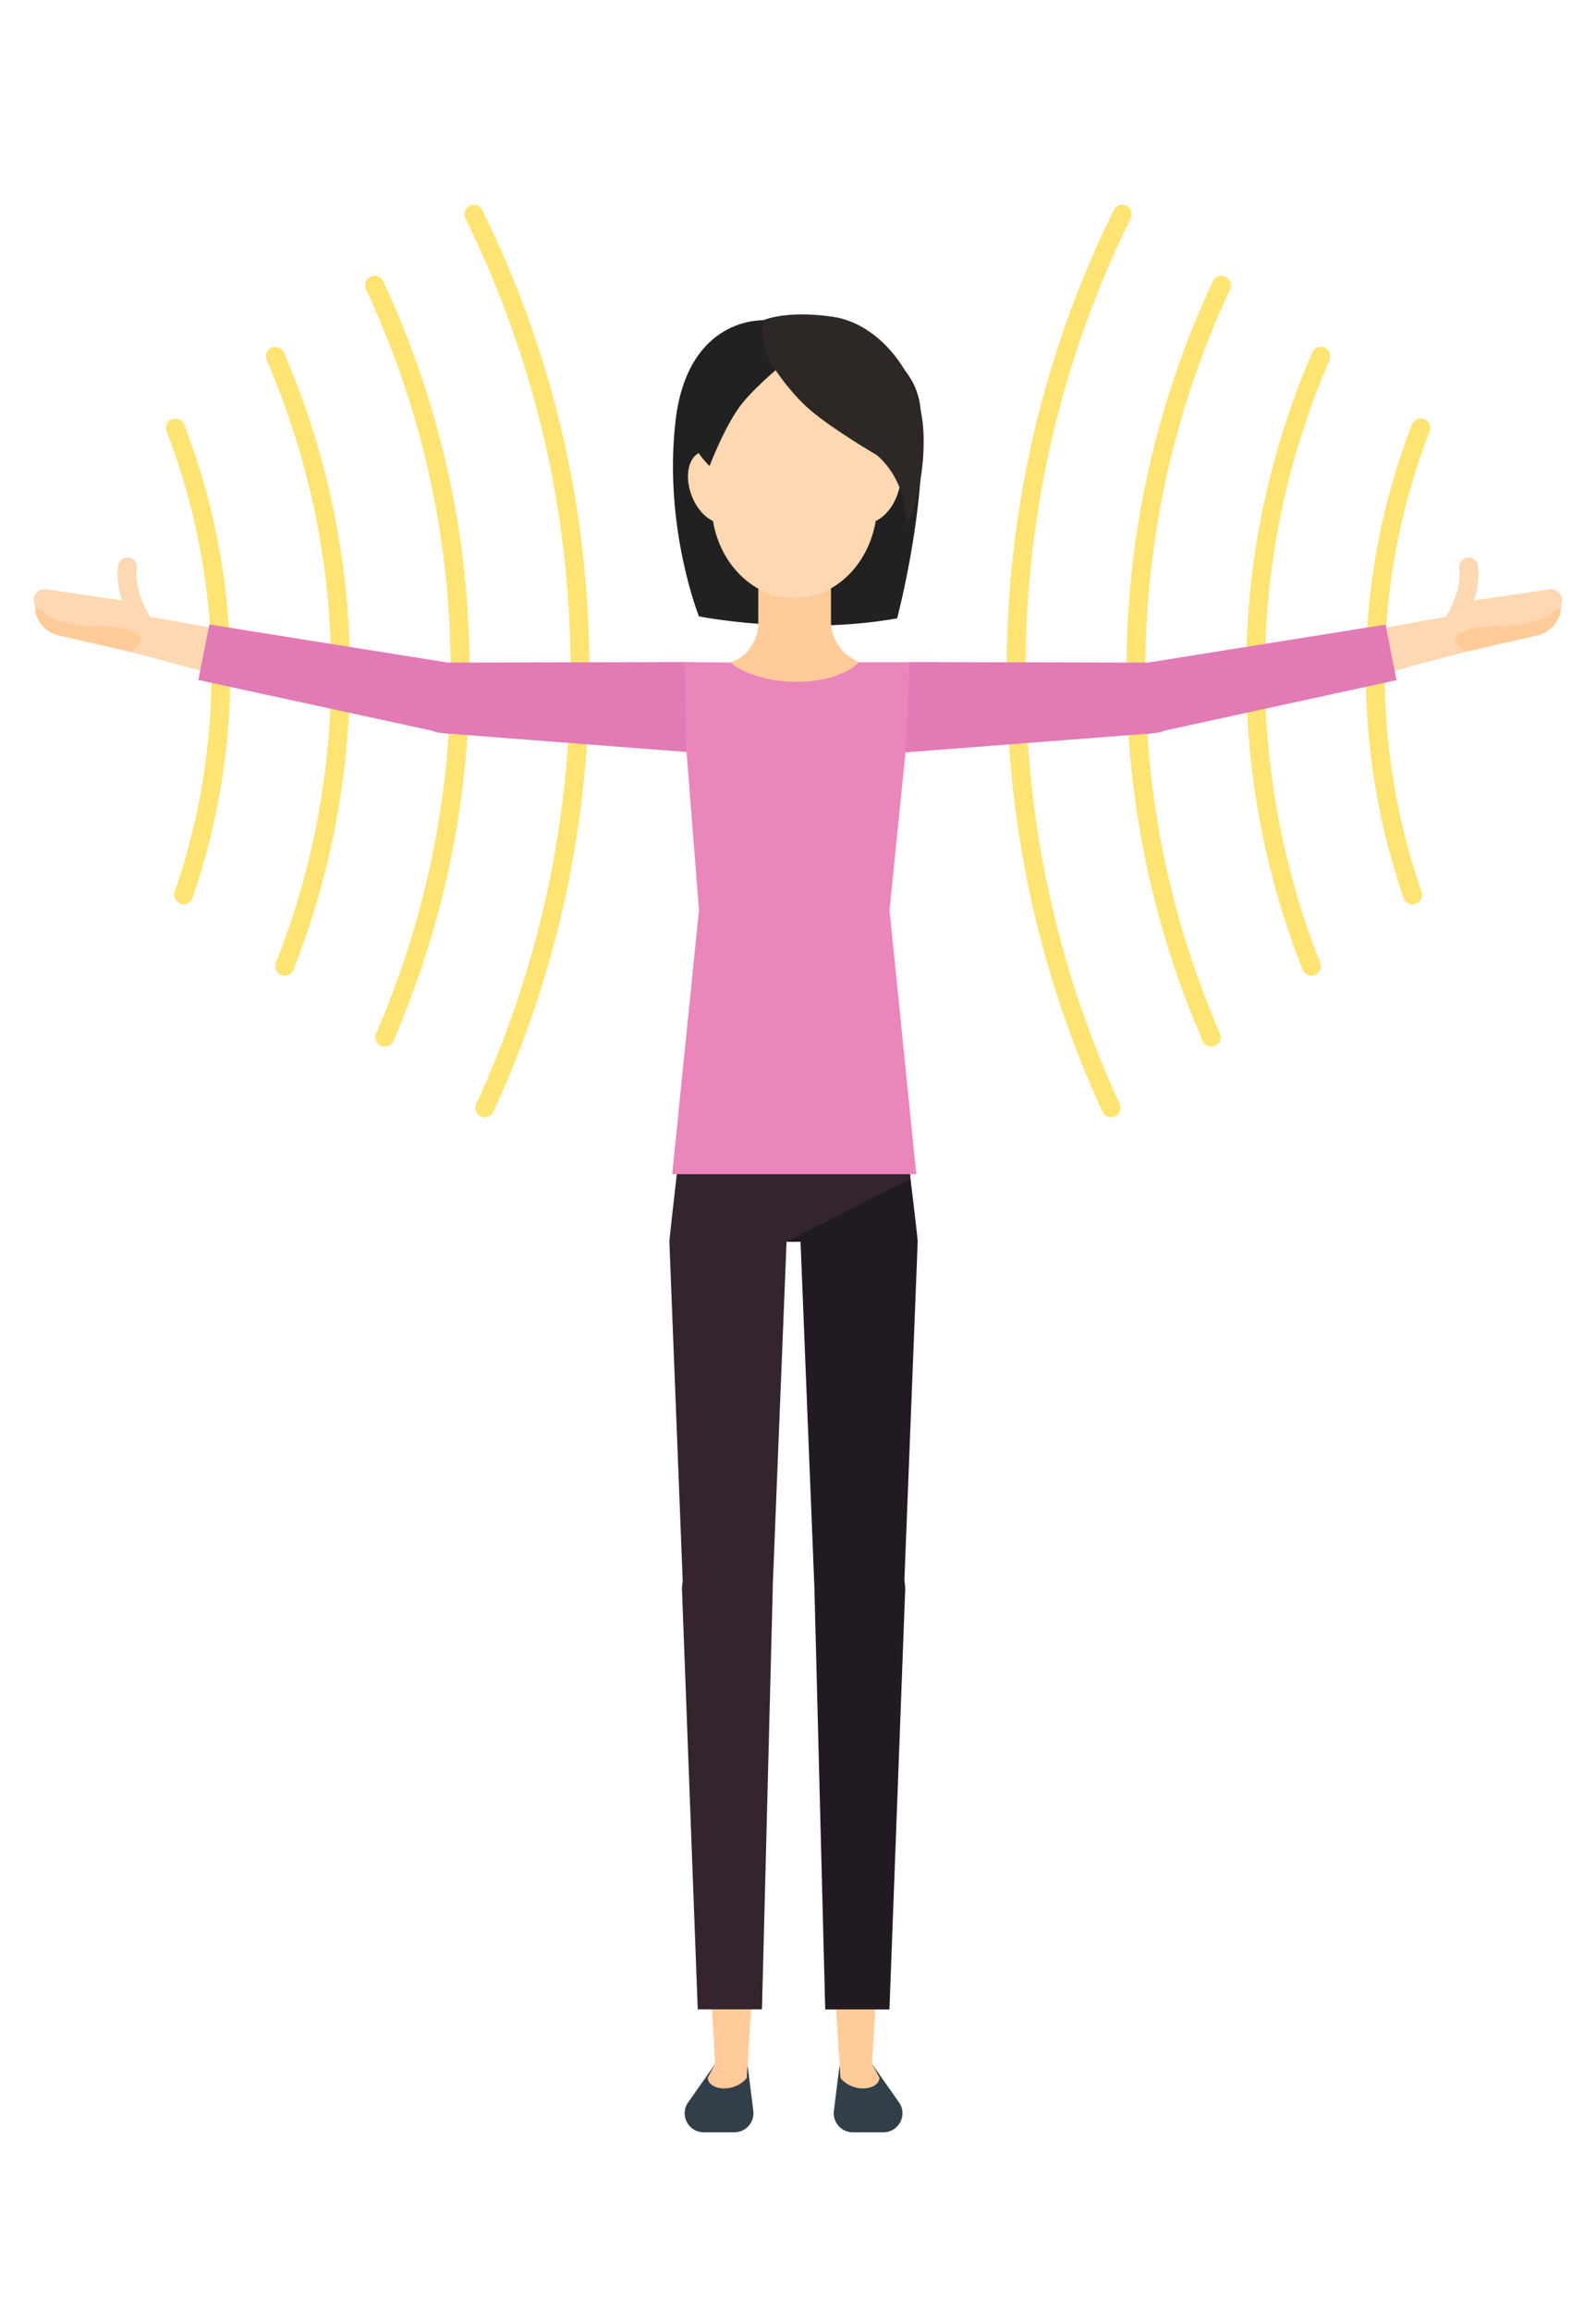
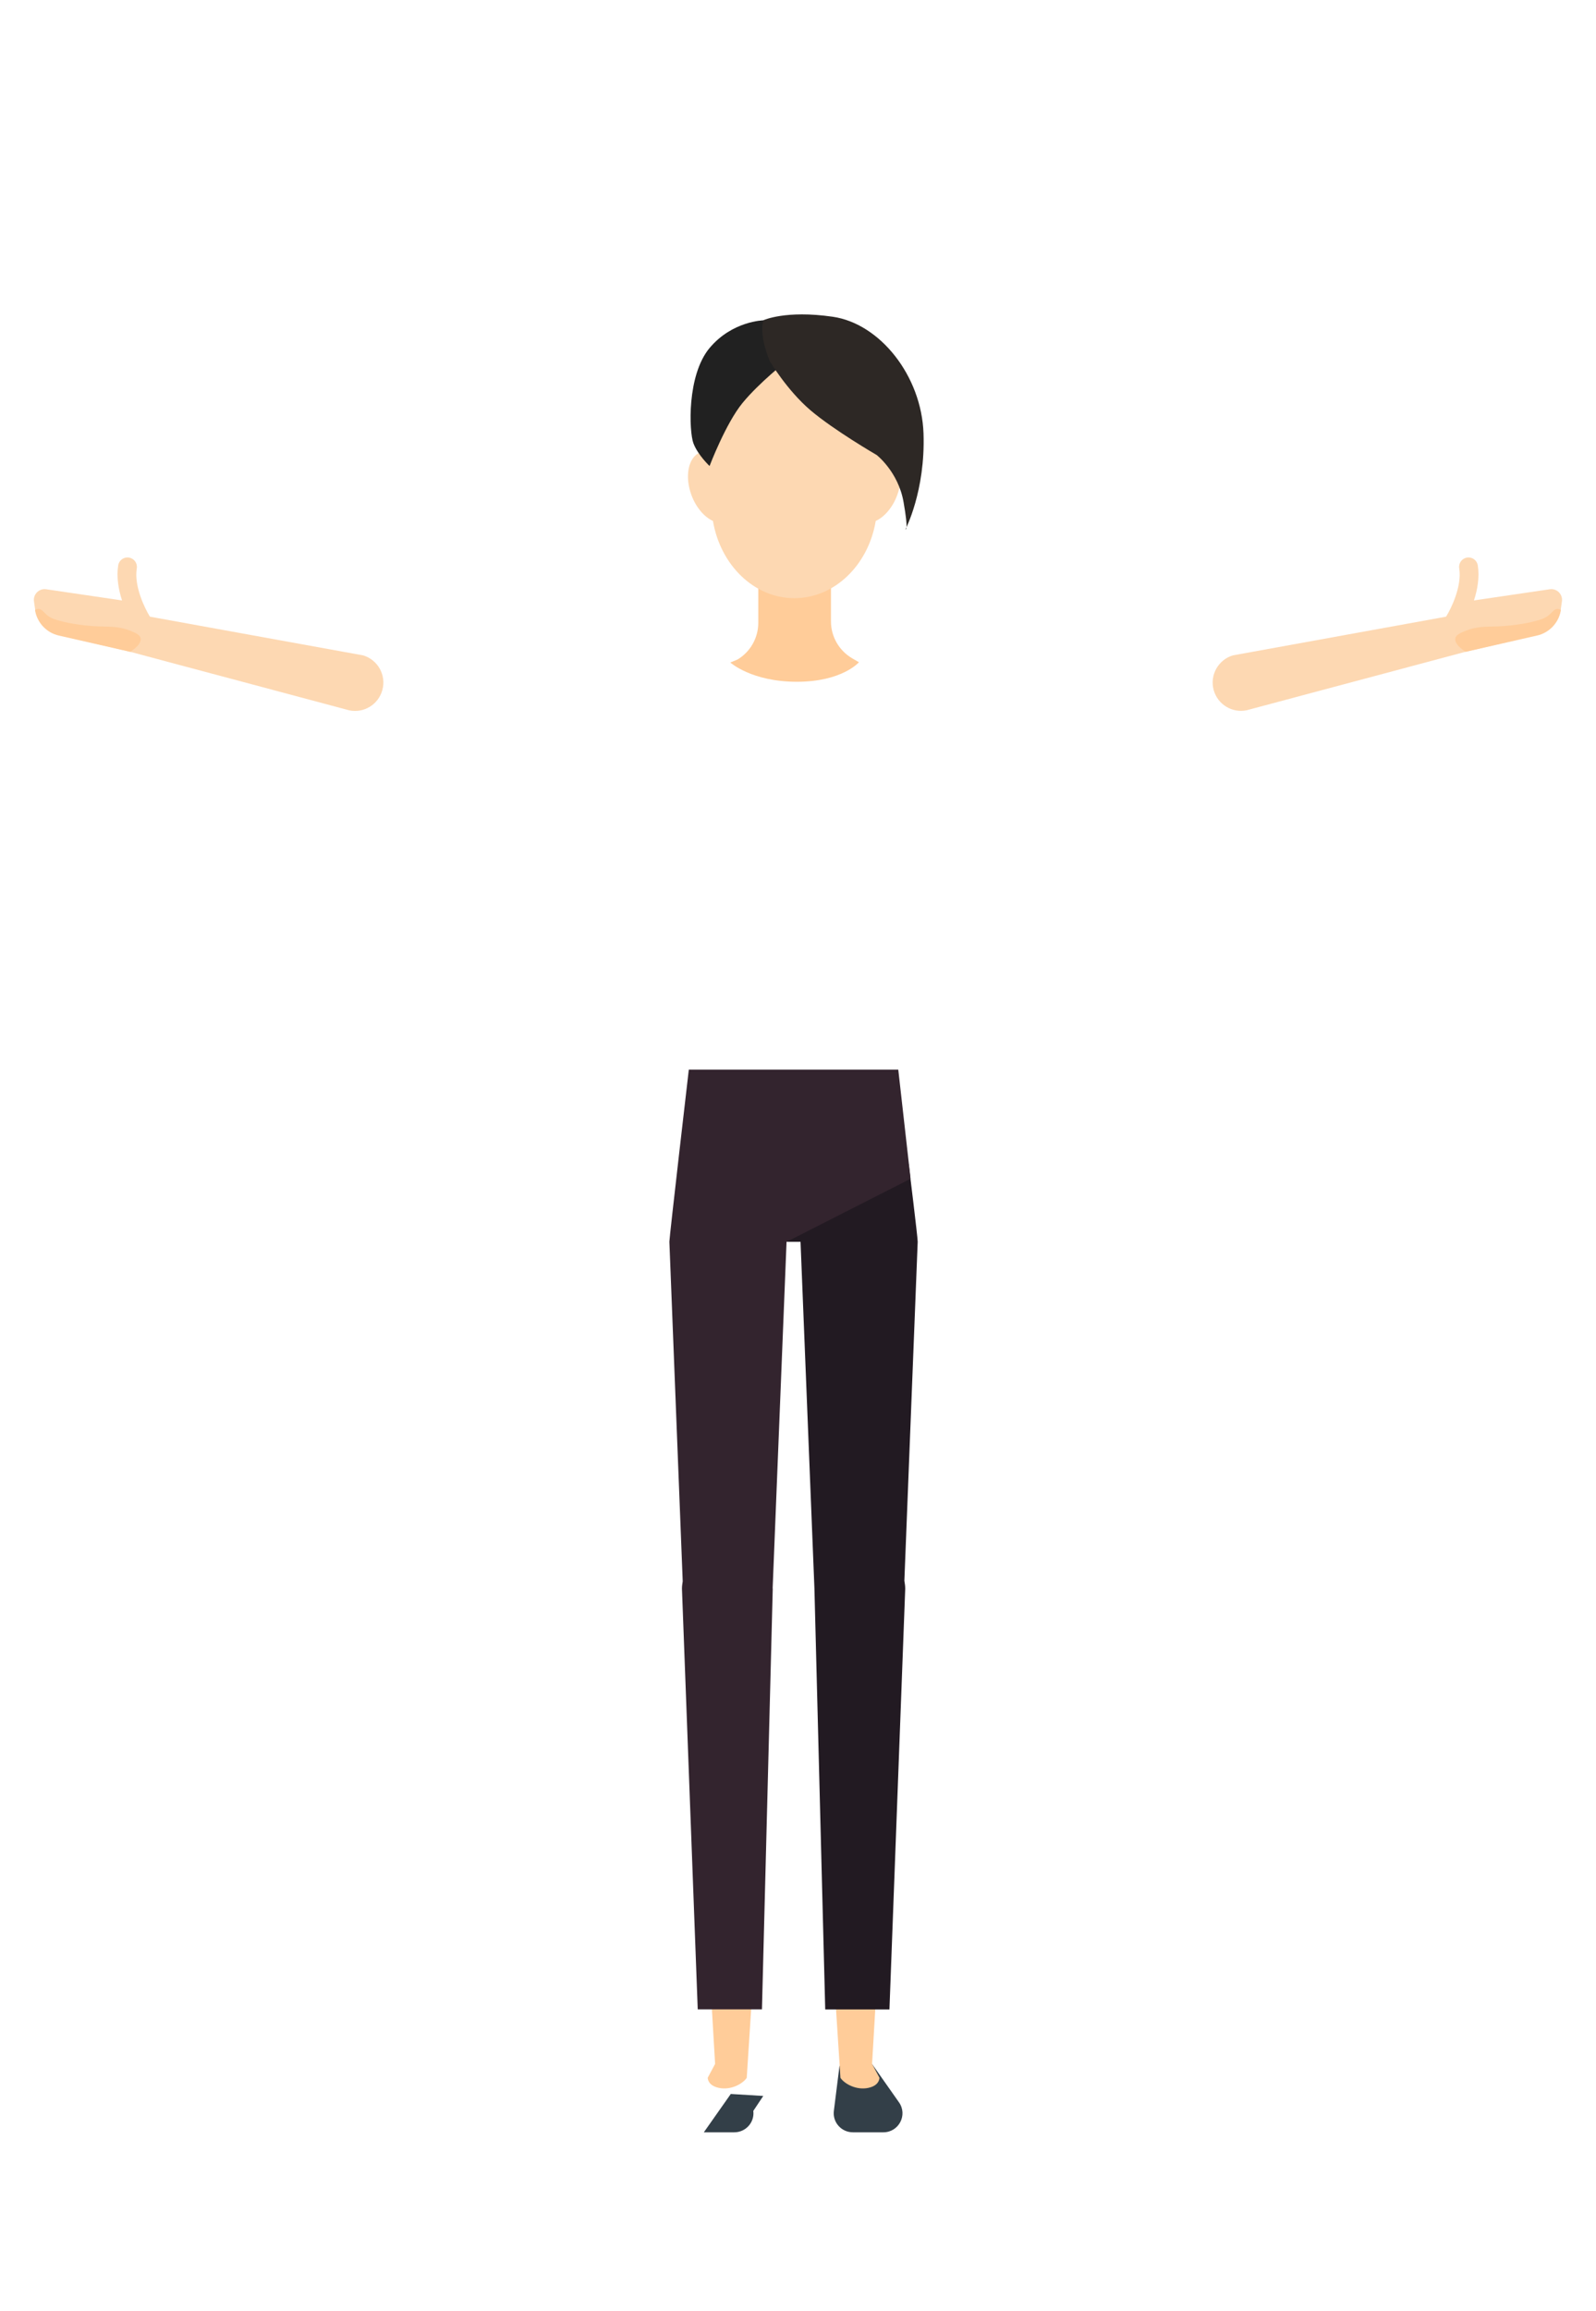
<svg xmlns="http://www.w3.org/2000/svg" enable-background="new 0 0 170 246" height="246" viewBox="0 0 170 246" width="170">
-   <path d="m40.81 29.93c6.39 13.71 9.48 28.36 9.19 43.53-.24 12.93-2.97 25.5-8.1 37.36-.16.38-.53.6-.92.6-.13 0-.27-.03-.4-.08-.51-.22-.74-.81-.52-1.31 5.03-11.61 7.7-23.93 7.93-36.6.28-14.87-2.75-29.21-9.01-42.64-.23-.5-.02-1.1.48-1.33.52-.24 1.12-.03 1.35.47zm9.22-8.03c-.5.24-.7.84-.46 1.34 7.75 15.77 11.51 32.73 11.18 50.42-.29 15.3-3.66 30.05-10.02 43.86-.23.5-.01 1.1.49 1.33.14.06.28.09.42.09.38 0 .74-.22.91-.58 6.48-14.06 9.91-29.08 10.21-44.66.34-18.01-3.49-35.28-11.39-51.34-.25-.5-.85-.7-1.34-.46zm-21.11 15.11c-.51.22-.74.81-.52 1.31 4.78 11.07 7.09 22.8 6.86 34.85-.19 10.1-2.16 19.97-5.87 29.33-.2.51.05 1.09.56 1.3.12.05.25.07.37.07.4 0 .77-.24.93-.63 3.79-9.59 5.81-19.69 6.01-30.03.23-12.34-2.13-24.35-7.02-35.68-.23-.5-.81-.73-1.32-.52zm-10.61 7.61c-.52.2-.77.78-.57 1.29 3.34 8.65 4.95 17.75 4.78 27.03-.14 7.5-1.46 14.91-3.91 22-.18.52.1 1.09.62 1.27.11.04.22.06.33.06.41 0 .8-.26.94-.67 2.53-7.3 3.88-14.91 4.02-22.62.18-9.54-1.47-18.9-4.91-27.79-.21-.52-.79-.77-1.3-.57zm112.21-15.17c-.5-.23-1.1-.01-1.33.48-6.39 13.71-9.48 28.35-9.19 43.53.24 12.93 2.97 25.5 8.1 37.36.16.38.53.6.92.6.13 0 .27-.03.4-.08.51-.22.74-.81.52-1.31-5.03-11.61-7.7-23.93-7.93-36.6-.28-14.86 2.75-29.21 9.01-42.64.22-.51 0-1.11-.5-1.34zm-21.27 44.21c-.33-17.69 3.43-34.65 11.18-50.42.24-.5.04-1.09-.46-1.34s-1.1-.04-1.34.46c-7.89 16.06-11.72 33.33-11.39 51.34.29 15.58 3.72 30.6 10.2 44.66.17.37.53.58.91.58.14 0 .28-.03.42-.09.5-.23.72-.83.49-1.33-6.35-13.81-9.72-28.56-10.01-43.86zm31.83-36.65c-.51-.22-1.1.01-1.31.52-4.89 11.34-7.25 23.34-7.02 35.68.2 10.34 2.22 20.45 6.01 30.03.16.39.53.63.93.63.12 0 .25-.02.37-.07.51-.2.76-.78.56-1.3-3.7-9.36-5.68-19.23-5.87-29.33-.23-12.06 2.08-23.78 6.86-34.85.21-.5-.02-1.09-.53-1.31zm10.61 7.61c-.51-.2-1.09.06-1.29.57-3.44 8.9-5.09 18.25-4.91 27.79.14 7.71 1.5 15.32 4.02 22.62.14.41.53.67.95.67.11 0 .22-.02.33-.06.52-.18.8-.75.62-1.27-2.46-7.1-3.77-14.5-3.91-22-.17-9.28 1.43-18.38 4.78-27.03.19-.51-.07-1.09-.59-1.29z" fill="#ffe473" />
-   <path d="m80.24 224.72c.15 1.22-.8 2.28-2.03 2.28h-3.24c-1.66 0-2.63-1.85-1.66-3.2l2.87-4.08 3.46.21zm15.51-.92-2.87-4.08-3.46.21-.6 4.79c-.15 1.22.8 2.28 2.03 2.28h3.24c1.65 0 2.62-1.85 1.66-3.2z" fill="#333f48" />
+   <path d="m80.24 224.72c.15 1.22-.8 2.28-2.03 2.28h-3.24l2.87-4.08 3.46.21zm15.51-.92-2.87-4.08-3.46.21-.6 4.79c-.15 1.22.8 2.28 2.03 2.28h3.24c1.65 0 2.62-1.85 1.66-3.2z" fill="#333f48" />
  <path d="m93.68 221.2c-.04.48-.39.9-1.18 1.07-1.3.28-2.56-.44-2.98-1.07l-.91-14.13c-.01-1.39 1.12-2.51 2.51-2.51s2.51 1.13 2.51 2.51l-.74 12.65zm-15.74-16.64c-1.39 0-2.51 1.13-2.51 2.51l.74 12.65-.79 1.48c.04.48.39.9 1.18 1.07 1.3.28 2.56-.44 2.98-1.07l.91-14.13c0-1.39-1.13-2.51-2.51-2.51z" fill="#fc9" />
  <path d="m97.75 132.19c0-.48-.96-8.27-.96-8.27s-4.43 2.03-5.29 2.04c-2.21.01-7.71 6.24-7.71 6.24h1.48v.01l1.48 36.92v.01.01l1.15 44.77h6.84l1.68-44.78c0-.29-.04-.58-.09-.86z" fill="#221a22" />
  <path d="m96.99 125.49-1.31-11.62h-22.31s-2.07 17.83-2.07 18.32l1.42 36.15c-.04.26-.08.52-.08.79l1.68 44.78h6.84l1.15-44.77c0-.03-.01-.05-.01-.07l1.48-36.86v-.01h.01z" fill="#33242e" />
  <path d="m40.73 73.45c-.42 1.55-1.97 2.5-3.53 2.17l-23.33-6.23-7.6-1.79c-1.32-.31-2.33-1.4-2.53-2.74l-.12-.83c-.11-.76.54-1.41 1.29-1.3l8.09 1.19c-.37-1.13-.61-2.46-.41-3.73.09-.55.6-.92 1.15-.83s.92.6.83 1.15c-.31 1.89.87 4.3 1.4 5.14l22.71 4.12c1.57.47 2.48 2.11 2.05 3.68zm124.35-10.72-8.08 1.19c.37-1.13.61-2.46.41-3.73-.09-.55-.6-.92-1.15-.83s-.92.6-.83 1.15c.31 1.89-.87 4.3-1.4 5.14l-22.71 4.12c-1.56.47-2.47 2.1-2.05 3.67.42 1.55 1.97 2.5 3.53 2.17l23.33-6.23 7.59-1.78c1.32-.31 2.33-1.4 2.53-2.74l.12-.83c.11-.76-.54-1.41-1.29-1.3z" fill="#fdd8b2" />
-   <path d="m80.65 75.51c-.08 2.7-2.34 4.83-5.04 4.74l-27.48-2.12c-.27.01-.56-.01-.84-.07-.47-.01-.91-.12-1.31-.28l-24.85-5.39 1.17-5.91 25.41 4.06 25.21-.06 3.01.2c2.7.07 4.81 2.13 4.72 4.83zm66.93-9.02-25.3 4.05-25.21-.06-3.01.2c-2.7.08-4.81 2.14-4.72 4.84.08 2.7 2.34 4.83 5.04 4.74l27.48-2.12c.27.01.56-.01.84-.07.47-.01.91-.12 1.31-.28l24.74-5.38z" fill="#e27ab6" />
-   <path d="m97.6 125-2.85-28.09 1.73-17.1.41-9.31h-5.4l-13.7.03-4.86-.05.17 9.2 1.35 17.22-2.85 28.1z" fill="#ea86ba" />
-   <path d="m81.33 34.1s-8.13-.46-9.39 10.83 2.51 20.69 2.51 20.69 10.45 2.09 21.11.21c0 0 3.34-12.54 2.51-22.15s-16.74-9.58-16.74-9.58z" fill="#212121" />
  <path d="m91.49 70.5-.69-.4c-1.42-.82-2.29-2.32-2.29-3.96v-4.05h-7.74v4.21c0 1.6-.84 3.09-2.21 3.91l-.77.32s2.26 2.05 7.09 2.05 6.61-2.08 6.61-2.08z" fill="#fc9" />
  <path d="m94.6 48.14c-.05-.02-.11-.02-.16-.03.53-1.23.83-2.57.83-3.98 0-5.74-4.77-10.4-10.66-10.4s-10.66 4.66-10.66 10.4c0 1.41.3 2.76.83 3.98-.05.01-.11.01-.16.03-1.31.5-1.73 2.57-.95 4.62.5 1.31 1.37 2.29 2.27 2.7.79 4.68 4.37 8.22 8.67 8.22s7.89-3.54 8.67-8.22c.9-.41 1.77-1.39 2.27-2.7.78-2.06.36-4.13-.95-4.62z" fill="#fdd8b2" />
  <path d="m83.77 38.46s-2.89 2.26-4.68 4.44-3.51 6.71-3.51 6.71-1.25-1.17-1.72-2.42-.7-7.25 1.72-10.14 5.75-2.95 5.75-2.95z" fill="#212121" />
  <path d="m82 38.46s1.82 3.07 4.31 5.2c2.5 2.13 7.07 4.78 7.07 4.78s2.29 1.77 2.86 4.99.21 2.91.21 2.91 2.13-4.06 1.92-10.19-4.63-11.7-9.67-12.43-7.38.37-7.38.37-.56 1.36.68 4.37z" fill="#2d2825" />
  <path d="m13.87 69.39-7.6-1.73c-1.33-.3-2.34-1.39-2.54-2.73.86-.41.8.52 1.97.95 1.16.43 3.05.73 4.68.8 1.5.06 2.46-.05 4.03.7s-.54 2.01-.54 2.01zm150.43-3.51c-1.16.43-3.05.73-4.68.8-1.5.06-2.46-.05-4.03.7-1.58.75.53 2.01.53 2.01l7.6-1.73c1.33-.3 2.34-1.39 2.54-2.73-.85-.41-.79.51-1.96.95z" fill="#fc9" />
</svg>